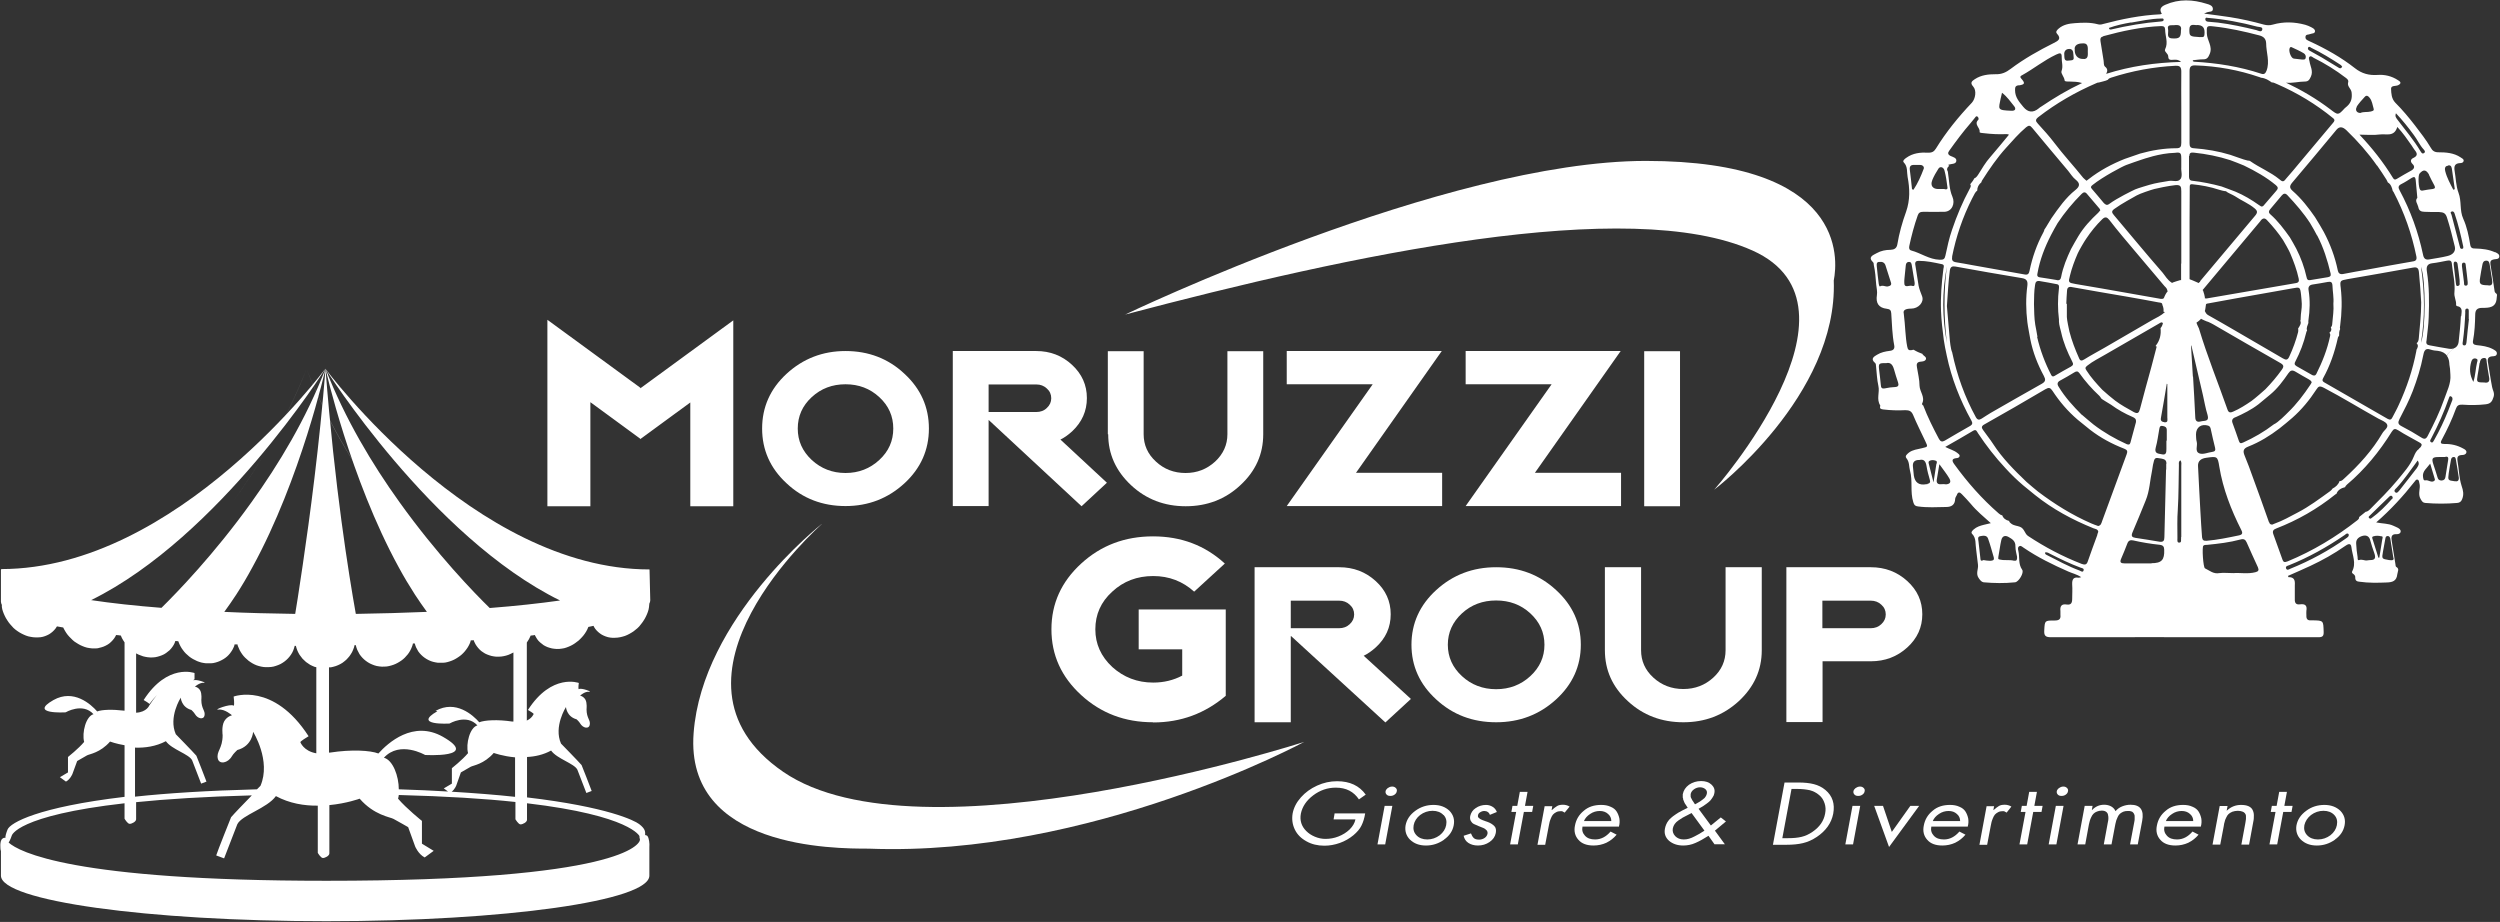
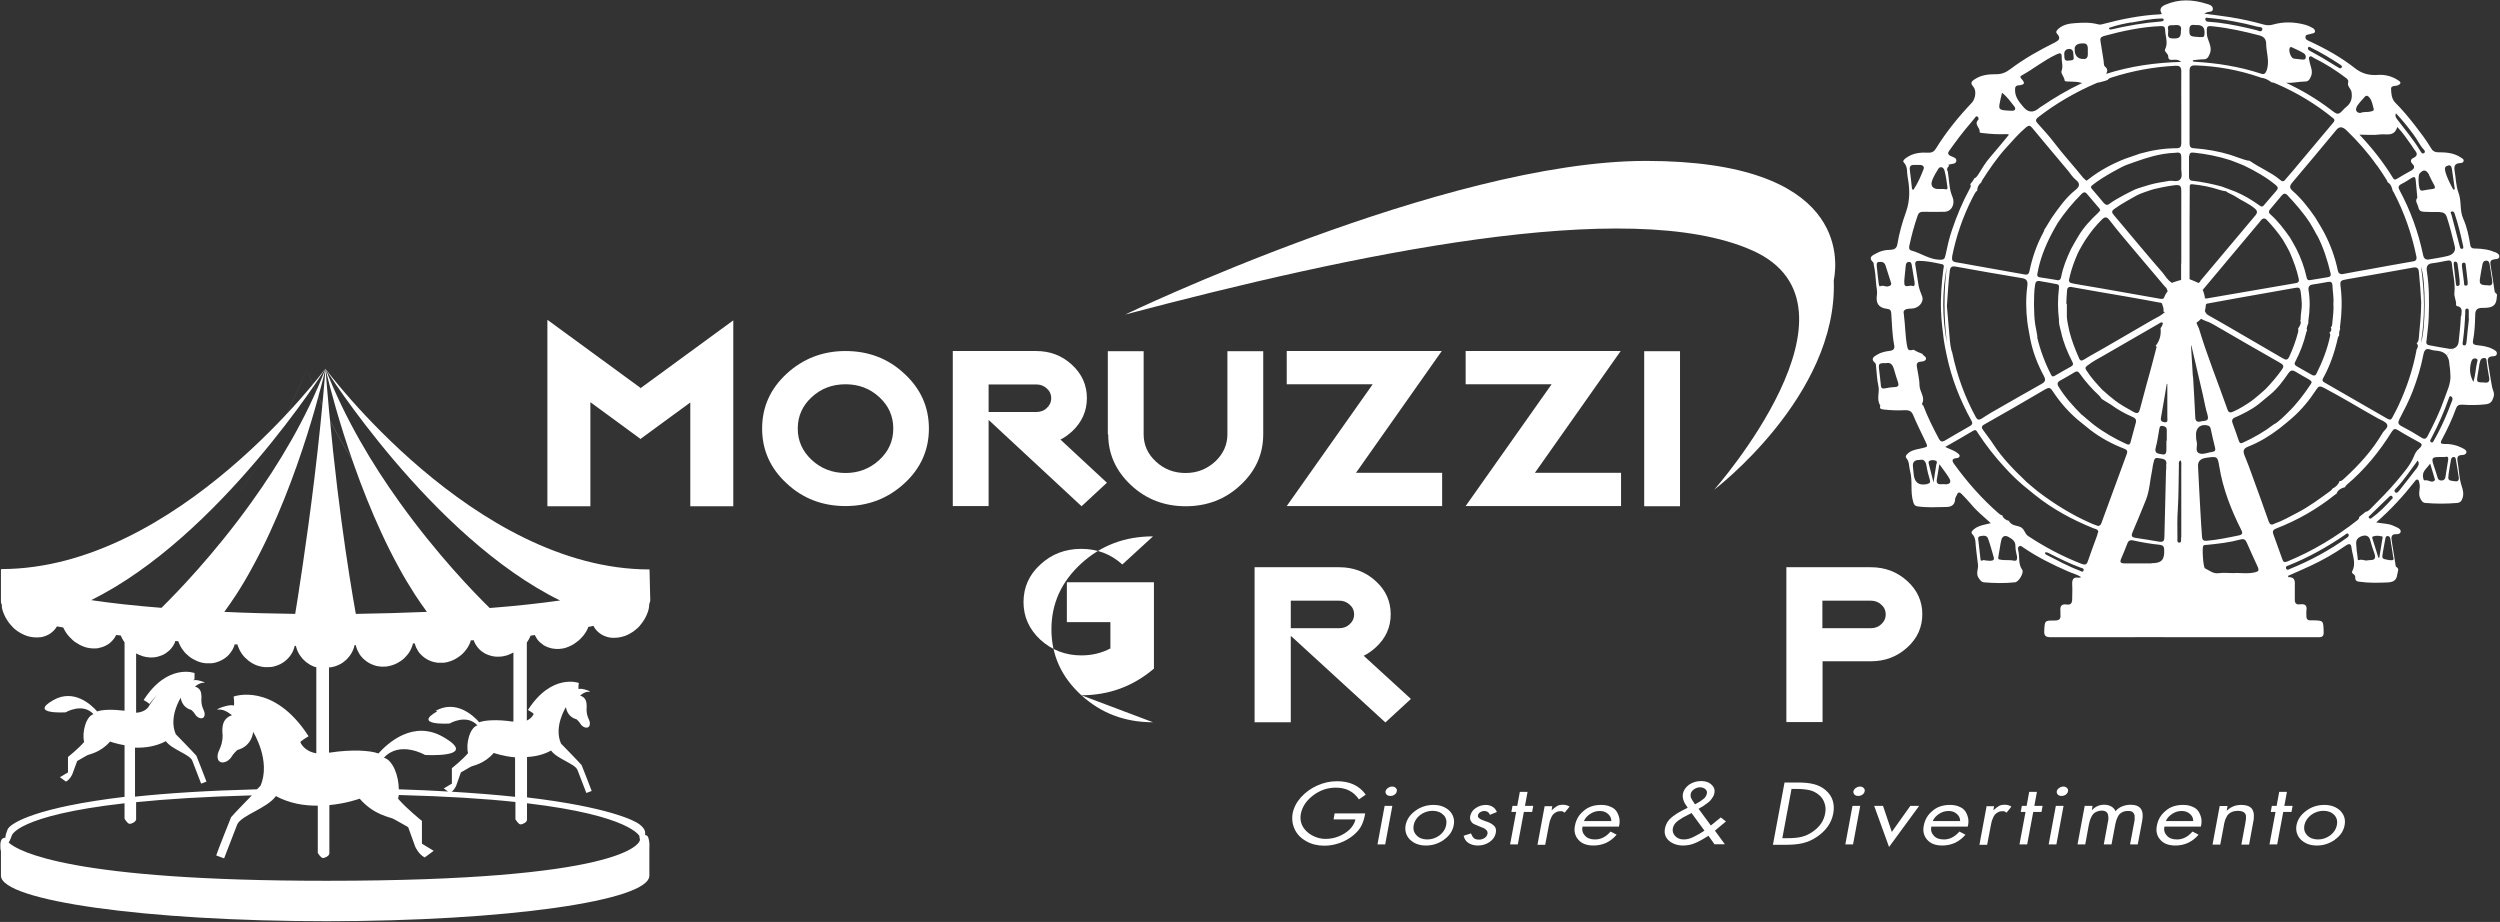
<svg xmlns="http://www.w3.org/2000/svg" id="Layer_2" data-name="Layer 2" viewBox="0 0 136.1 50.19">
  <rect x="0" y="0" width="136.1" height="50.19" fill="#333333" stroke="none" />
  <defs>
    <style>
      .cls-1, .cls-2 {
        fill: #fff;
      }

      .cls-2 {
        fill-rule: evenodd;
      }
    </style>
  </defs>
  <g id="Loghi">
    <g>
      <path class="cls-2" d="M135.84,13.74c-.34-.16-.7-.2-1.07-.21-.15,0-.26-.01-.29-.2-.08-.49-.18-.98-.38-1.42-.21-.46-.08-.95-.26-1.42-.14-.37-.14-.79-.21-1.19-.04-.24,0-.4,.28-.42,.08,0,.19-.01,.21-.12,.02-.1-.09-.14-.16-.19-.37-.25-.8-.28-1.22-.28-.2,0-.32-.08-.41-.25-.25-.42-.55-.81-.85-1.2-.34-.44-.69-.86-1.08-1.25-.21-.22-.22-.5-.23-.76,0-.19,.25-.13,.38-.19,.23-.11,.11-.21-.01-.28-.34-.22-.72-.31-1.11-.28-.46,.03-.85-.07-1.23-.37-.75-.59-1.59-1.06-2.46-1.46-.1-.05-.24-.09-.23-.23,0-.17,.17-.12,.27-.17,.09-.04,.24-.01,.25-.15,0-.12-.12-.17-.21-.22-.1-.05-.21-.1-.32-.13-.59-.16-1.18-.18-1.77-.01-.17,.05-.32,.04-.48,0-.61-.17-1.23-.31-1.87-.41-.44-.07-.89-.12-1.39-.19,.1-.04,.13-.06,.16-.07,.12-.05,.32,0,.32-.18,0-.18-.18-.24-.33-.28-.76-.24-1.51-.28-2.26,.05-.23,.1-.35,.24-.19,.49-.04,.02-.07,.03-.1,.03-1.06,.05-2.09,.26-3.11,.53-.09,.03-.18,.04-.28,.01-.41-.11-.83-.09-1.24-.06-.32,.02-.64,.08-.89,.3-.08,.07-.18,.17-.09,.27,.27,.29,.05,.4-.17,.51-.82,.41-1.62,.86-2.35,1.41-.25,.19-.49,.3-.81,.29-.4,0-.79,.04-1.14,.27-.15,.1-.28,.19-.09,.4,.2,.22,.12,.67-.07,.88-.73,.77-1.4,1.59-1.96,2.5-.1,.16-.21,.23-.42,.22-.42-.02-.83,.02-1.19,.28-.09,.06-.22,.17-.14,.25,.23,.23,.16,.53,.21,.79,.12,.63,.14,1.26-.08,1.89-.21,.58-.38,1.18-.48,1.79-.04,.22-.18,.28-.37,.29-.26,0-.52,.05-.75,.18-.19,.11-.51,.2-.19,.51,.03,.03,.02,.09,.03,.14,.08,.35,.1,.71,.13,1.06,.02,.19,.07,.39,.04,.57-.07,.44,.09,.7,.54,.75,.17,.02,.23,.08,.24,.25,.04,.58,.05,1.16,.16,1.73,.04,.19-.04,.29-.24,.31-.24,.03-.48,.08-.69,.21-.17,.1-.38,.22-.11,.45,.04,.03,.05,.1,.05,.16,.04,.36,.05,.74,.13,1.09,.08,.35-.12,.72,.1,1.06,0,0,0,.02,0,.03-.04,.15,.03,.17,.16,.19,.41,.05,.81,.06,1.21,.04,.21,0,.33,.05,.42,.26,.2,.48,.44,.95,.66,1.42,.15,.32,.16,.31-.18,.39-.24,.06-.5,.08-.71,.24-.09,.08-.24,.18-.13,.31,.17,.21,.13,.45,.19,.67,.16,.56,0,1.15,.18,1.72,.05,.17,.11,.21,.26,.23,.51,.07,1.02,.04,1.53,.03,.29,0,.48-.12,.49-.44,0-.07,.06-.14,.09-.21,.06-.18,.16-.17,.27-.05,.17,.18,.34,.35,.49,.53,.31,.38,.69,.69,1.09,1.05-.16,.04-.27,.06-.38,.09-.2,.05-.39,.11-.55,.25-.07,.06-.17,.16-.09,.24,.24,.24,.17,.56,.22,.84,.04,.28,.06,.56,.1,.83,.04,.25-.15,.5,.06,.77,.08,.11,.14,.18,.25,.2,.57,.05,1.14,.06,1.71,0,.2-.02,.5-.52,.39-.68-.23-.32-.13-.69-.21-1.03-.02-.08-.05-.21,.06-.26,.09-.04,.16,.05,.23,.09,.76,.52,1.58,.92,2.42,1.29,.22,.1,.47,.15,.71,.31-.07,.02-.11,.03-.14,.03-.3-.05-.36,.11-.35,.37,.02,.26,0,.52,0,.78,0,.22-.06,.34-.29,.31-.3-.05-.38,.1-.35,.36,0,.07,0,.14,0,.2,.03,.25-.09,.31-.32,.31-.54,0-.53,0-.56,.53-.02,.29,.06,.38,.36,.38,3.58-.01,7.16,0,10.73,0,1.28,0,2.55,0,3.83,0,.23,0,.3-.06,.29-.3-.02-.61,0-.61-.62-.62-.02,0-.04,0-.06,0-.19,.02-.27-.07-.26-.26,0-.09-.01-.18,0-.26,.05-.28-.06-.39-.35-.35-.22,.03-.29-.08-.28-.29,.01-.25-.01-.5,0-.75,.02-.27-.03-.45-.35-.44,0,0-.01-.03-.02-.07,.4-.18,.81-.35,1.21-.54,.66-.31,1.29-.66,1.89-1.08,.13-.09,.32-.21,.35,.05,.05,.44,.28,.88,.04,1.33-.03,.06,.02,.11,.07,.14,.07,.05,.11,.12,.1,.2,0,.17,.1,.21,.24,.22,.49,.07,.98,.06,1.47,.04,.31-.01,.54-.07,.58-.45,.02-.16,.13-.29-.06-.4-.03-.02-.04-.09-.04-.13-.07-.42-.13-.84-.2-1.26-.04-.22-.04-.41,.27-.39,.08,0,.19-.02,.21-.13,.02-.11-.07-.17-.16-.22-.07-.04-.16-.07-.24-.11-.28-.13-.59-.11-.93-.18,.79-.69,1.47-1.43,2.09-2.22,.04-.05,.08-.13,.16-.11,.09,.03,.08,.12,.1,.19,.09,.28-.11,.57,.07,.87,.07,.12,.12,.2,.25,.21,.58,.05,1.16,.05,1.74,0,.13-.01,.22-.07,.27-.21,.1-.25,.06-.46-.03-.72-.14-.43-.14-.89-.22-1.34-.04-.23,.01-.33,.25-.34,.09,0,.21-.03,.23-.14,.02-.11-.09-.17-.17-.21-.32-.18-.67-.26-1.03-.25-.19,0-.24-.05-.14-.23,.29-.54,.56-1.11,.77-1.69,.06-.17,.15-.23,.35-.22,.42,.03,.85,.03,1.27-.02,.26-.03,.35-.14,.43-.4,.07-.23-.05-.36-.08-.54-.09-.45-.15-.91-.23-1.37-.03-.17,.03-.28,.22-.3,.11-.01,.26,0,.27-.16,0-.13-.13-.18-.23-.24-.27-.14-.57-.18-.87-.21-.16-.02-.23-.08-.2-.24,.09-.47,.11-.94,.12-1.41,0-.25,.09-.38,.38-.38,.37,0,.76,0,.79-.54,0-.11,.06-.19-.05-.26-.07-.05-.07-.13-.08-.21-.07-.45-.13-.9-.21-1.35-.03-.18,.03-.25,.19-.28,.11-.02,.27,0,.29-.14,.02-.16-.14-.21-.26-.27Zm-33.04,1.85c-.15,.04-.29-.09-.45,0-.04,.02-.06-.08-.07-.13-.04-.32-.08-.65-.11-.98-.01-.13,0-.24,.18-.22,.15-.02,.26,.06,.3,.2,.1,.3,.19,.61,.29,.91,.05,.14-.02,.19-.15,.22Zm.37,5.48c-.18,.01-.37,.03-.54,.07-.19,.04-.23-.03-.24-.2-.02-.27-.06-.53-.09-.8-.04-.35-.02-.38,.38-.37,.24-.06,.36,.09,.43,.34,.06,.24,.15,.48,.22,.71,.05,.15,.02,.24-.16,.25ZM118.37,1.37c.24-.03,.42,.02,.36,.29,0,.37-.07,.46-.49,.43-.33-.02-.17-.33-.21-.49-.07-.29,.19-.21,.34-.23Zm-2.35-.14c.53-.09,1.06-.21,1.6-.22,.06,0,.16-.03,.17,.06,0,.09-.08,.09-.15,.1-.92,.07-1.83,.23-2.73,.44-.02,0-.05-.01-.08-.02,0-.02-.01-.05-.02-.07,.39-.14,.8-.23,1.21-.3Zm-1.52,.74c1.03-.28,2.08-.51,3.15-.55,.15,0,.21,.04,.22,.19,0,.36,.18,.7,0,1.07-.07,.14,.17,.22,.17,.4,0,.24,.2,.17,.35,.17,.1,0,.21,0,.35,.12-1.42,.04-2.75,.23-4.08,.65,.09-.16,.08-.28-.06-.39-.09-.08-.06-.22-.08-.33-.06-.35-.11-.7-.17-1.06-.02-.14,0-.22,.15-.26Zm-.27,2.53c.19-.06,.38-.08,.53-.16,.02-.05,.07-.08,.16-.11,1.14-.37,2.32-.59,3.52-.65,.25-.01,.31,.09,.31,.32-.01,.65,0,1.29,0,1.94s0,1.29,0,1.94c0,.21-.05,.29-.27,.29-.67,0-1.33,.11-1.97,.29l-.84,.29c-.7,.28-1.36,.63-1.96,1.1-.04,.03-.08,.06-.12,.09-.06-.06-.13-.1-.18-.16-.51-.64-1.07-1.24-1.57-1.9-.28-.37-.59-.71-.9-1.05-.13-.14-.14-.22,.02-.35,.98-.76,2.04-1.37,3.18-1.86,.04-.02,.08-.03,.11-.03Zm-1.48,9.05c-.23,.49-.44,.99-.54,1.52-.02,.12-.08,.23-.27,.17-.27-.04-.57-.1-.88-.14-.15-.02-.17-.1-.14-.22,.13-.74,.4-1.43,.74-2.09,.03-.07,.32-.59,.36-.65,.38-.57,.82-1.1,1.3-1.58,.1-.1,.19-.13,.29-.01,.23,.27,.46,.54,.69,.81,.02,.02,.02,.05,.04,.09-.04,.04-.07,.09-.11,.13-.41,.38-.79,.79-1.08,1.27-.05,.09-.35,.59-.41,.72Zm5.02,3.41s.04,.02,.09,.03c-.22,.2-.45,.3-.67,.42-.87,.51-1.74,1.01-2.6,1.51-.38,.22-.76,.42-1.13,.65-.14,.09-.22,.08-.28-.08-.21-.47-.39-.94-.52-1.44-.02-.09-.14-.64-.14-.79,0-.24,0-.48,0-.72-.01,0-.02,0-.03,0,.01-.24,.02-.48,.04-.72,.01-.16,.09-.23,.27-.19,1,.18,1.99,.35,2.99,.52,.57,.1,1.14,.2,1.71,.31,.09,.02,.22,0,.22,.14,0,0,0,0,0,0,.05,.11,.08,.24,.06,.36Zm-.42,1.88s.04,.02,.06,.03c-.1,.37-.19,.74-.29,1.11-.21,.76-.42,1.52-.62,2.29-.06,.22-.13,.27-.34,.16-.34-.19-.69-.38-1.01-.62-.1-.07-.6-.49-.7-.59-.31-.33-.62-.67-.86-1.05-.08-.12-.08-.17,.05-.27,.3-.24,.64-.4,.96-.59,.97-.56,1.94-1.12,2.91-1.68,.08-.04,.16-.13,.24-.04-.03,.13-.07,.21-.13,.27,0,0,0,0,0,0,.04,.34-.03,.67-.26,.96Zm-4.01,3.75c-.47-.47-.92-.96-1.27-1.54-.09-.14-.07-.25,.08-.33,.26-.14,.52-.29,.78-.45,.11-.07,.19-.07,.27,.04,.32,.45,.68,.86,1.09,1.24,.04,.04,.07,.09,.1,.14-.01,.02,.47,.3,.53,.34,.37,.27,.76,.49,1.18,.67,.11,.05,.21,.1,.18,.29-.09,.35-.2,.73-.3,1.11-.03,.11-.1,.12-.2,.08-.64-.29-1.25-.64-1.81-1.07-.08-.06-.54-.45-.63-.53Zm-7.2-4.18c-.05-.62-.11-1.23-.15-1.75,.05-.71,.08-1.33,.16-1.94,.03-.19,.12-.24,.3-.21,1.21,.22,2.41,.43,3.62,.63,.26,.04,.33,.16,.3,.41-.09,.66-.08,1.33,0,1.99,.02,.2,.15,.85,.16,.93,.14,.71,.4,1.37,.74,2,.1,.19,.1,.3-.11,.42-.93,.52-1.86,1.06-2.79,1.59-.17,.1-.33,.21-.49,.31-.13,.08-.22,.08-.31-.07-.61-1.11-1.03-2.29-1.29-3.52,0,0,0,0,0-.01-.09-.18-.13-.65-.14-.78Zm.13-4.43c.22-1.11,.58-2.16,1.09-3.17,.12-.24,.19-.38,.28-.43,0-.2,.08-.33,.23-.46,0-.04,.02-.08,.05-.12,.39-.61,.8-1.21,1.29-1.75,.35-.39,.69-.78,1.09-1.12,.15-.12,.22-.11,.34,.04,.64,.78,1.3,1.55,1.95,2.33,.14,.17,.24,.35,.42,.49,.23,.19,.23,.35-.02,.55-.53,.42-.92,.98-1.31,1.54-.06,.08-.28,.48-.39,.63,0,.05-.03,.1-.06,.16-.35,.65-.59,1.34-.74,2.06-.03,.12-.05,.26-.28,.21-.92-.16-1.89-.34-2.86-.51-.29-.05-.57-.11-.85-.15-.2-.03-.26-.11-.22-.31Zm4.65,4.36c-.01-.09-.1-.55-.12-.66-.06-.37-.06-.75-.07-1.13,.01-.35,0-.69,.06-1.04,.02-.16,.08-.23,.24-.21,.31,.05,.63,.11,.94,.17,.13,.02,.13,.11,.12,.22-.07,.57-.07,1.14,0,1.7,0,.04,0,.08,0,.12,0,.16,.1,.49,.12,.58,.12,.56,.34,1.08,.6,1.59,.07,.13,.07,.2-.07,.28-.3,.16-.59,.33-.88,.5-.08,.05-.14,.05-.19-.04-.34-.66-.6-1.35-.77-2.08Zm2.02-15.69c.02-.27,.31-.29,.49-.29,.27,0,.23,.28,.23,.44,0,.16,.05,.45-.27,.41-.28,0-.47-.21-.44-.55Zm-.28,.01c.26,.02,.2,.29,.23,.46,.04,.2-.18,.16-.29,.18-.24,.04-.21-.17-.22-.31-.03-.22,.12-.34,.28-.32Zm-2.76,1.99c.34-.05,.36-.12,.14-.37-.1-.11-.03-.15,.05-.19,.63-.35,1.19-.81,1.85-1.12,.2-.09,.31-.13,.3,.16-.01,.24,.09,.47-.01,.74-.05,.13,.15,.31,.17,.51,0,.07,.19,.06,.29,.06,.2,.01,.41,0,.66,.08-.81,.38-1.52,.81-2.22,1.28-.05,.03-.1,.06-.14,.1q-.46,.38-.84-.08c-.22-.27-.45-.52-.45-.91,0-.16,.01-.24,.2-.27Zm-.98,.7c.02-.09,.04-.17,.07-.3,.29,.22,.46,.49,.66,.73,.1,.12,.09,.26-.14,.25-.81-.03-.71-.07-.59-.69Zm-3.73,4.46c.09-.22,.21-.43,.34-.63,.09-.14,.28-.09,.33,.11,.08,.3,.12,.6,.16,.91,.02,.13-.09,.12-.18,.09-.11,0-.23,0-.35,0-.28-.01-.41-.2-.3-.47Zm-.97-.83c.11,0,.21,0,.32,0,.14,0,.22,.11,.19,.2-.15,.4-.32,.79-.56,1.15-.03-.01-.05-.02-.08-.03-.04-.35-.07-.71-.12-1.06-.02-.19,.05-.27,.24-.26Zm-.28,4.42c.12-.57,.27-1.13,.46-1.67,.05-.15,.14-.2,.3-.2,.39,0,.78,.01,1.16,0,.41-.02,.59-.45,.43-.82-.18-.41-.17-.88-.25-1.37-.07-.11-.05-.21,.08-.32-.02-.01-.05-.03-.07-.04,.19-.08,.41-.03,.45-.2,.04-.19-.18-.23-.31-.29-.16-.08-.16-.17-.07-.29,.37-.52,.75-1.03,1.16-1.5,.08-.09,.14-.18,.22-.27,.04-.04,.07-.14,.16-.08,.05,.04,.08,.14,.03,.18-.24,.25,.12,.42,.08,.65-.01,.06,.15,.06,.23,.07,.41,.05,.83,.07,1.24,.05,.03,0,.07,.01,.13,.03-.35,.42-.67,.82-1.01,1.21-.27,.3-.46,.64-.67,.97-.07,.11-.13,.17-.21,.2-.05,.11-.14,.22-.22,.32,.06,.08,.02,.16-.03,.25-.39,.72-.7,1.46-.96,2.23-.16,.46-.26,.93-.36,1.4-.04,.19-.1,.24-.32,.23-.57-.02-1.01-.36-1.53-.5-.12-.03-.14-.12-.12-.23Zm2.05,5.27c-.26-1.39-.27-2.78,0-4.17-.18,1.39-.17,2.78,0,4.17Zm-2.31-3.52c.02-.23,.05-.46,.07-.69,.01-.1,.04-.19,.16-.2,.14-.01,.15,.09,.17,.19,.05,.3,.1,.61,.15,.91,.01,.1,.03,.26-.14,.2-.14-.05-.44,.17-.42-.2,0-.07,0-.13,.01-.2,0,0,0,0,0,0Zm.98,6.9s-.03-.06-.02-.08c.18-.35-.13-.64-.14-.97,0-.34-.09-.67-.14-1-.03-.16-.02-.29,.19-.31,.11-.01,.26-.02,.3-.14,.03-.13-.13-.17-.2-.28,0,0,.01,0,.02,0-.16-.06-.33-.13-.49-.23-.03,0-.07,.01-.1,.02-.17,.03-.22-.03-.25-.19-.11-.55-.1-1.11-.19-1.81-.05-.18,.11-.26,.41-.26,.38,0,.71-.34,.59-.67-.07-.19-.15-.37-.19-.57-.06-.38-.12-.76-.18-1.14-.03-.16,.04-.22,.18-.22,.43,0,.84,.09,1.26,.18,.16,.03,.11,.15,.09,.25-.1,.77-.16,1.54-.13,2.31,.02,.52,.08,1.04,.15,1.56,.02,.15,.11,.65,.16,.85,.26,1.25,.72,2.42,1.34,3.54,.07,.13,.08,.21-.07,.3-.46,.26-.92,.53-1.38,.8-.14,.08-.23,.05-.31-.09-.32-.6-.62-1.2-.86-1.83Zm.27,4.31s-.04,0-.06,0q-.59,.11-.68-.47c-.02-.16-.03-.32-.05-.49q-.04-.37,.36-.36c.24-.06,.34,.08,.38,.33,.04,.25,.11,.51,.18,.75,.04,.13,0,.2-.13,.22Zm.49-1.12c-.05,.32-.1,.64-.16,1.02-.09-.37-.17-.68-.25-.99-.02-.07-.04-.14,.03-.18,.11-.06,.23-.05,.34-.01,.09,.02,.06,.11,.05,.17Zm.49,1.12c-.08,0-.15-.01-.23,0-.19,.02-.27-.07-.24-.25,.04-.25,.08-.51,.14-.84,.22,.31,.4,.53,.54,.77,.12,.21,.04,.32-.21,.33Zm2.43,4.17c-.12,0-.24-.02-.36-.04-.17,.09-.16-.02-.17-.12-.03-.3-.07-.59-.1-.89-.01-.11-.07-.26,.09-.29,.15-.03,.36-.07,.43,.13,.12,.33,.21,.68,.31,1.02,.05,.19-.1,.18-.2,.19Zm1.32,0c-.25-.07-.5-.01-.74-.06-.09-.02-.16,0-.13-.15,.06-.3,.09-.61,.16-.91,.05-.23,.21-.29,.41-.17,.19,.11,.37,.22,.36,.5,0,.21,.06,.42,.09,.57,.01,.15-.02,.24-.14,.21Zm3.77,.53c-.04,.12-.15,.03-.22,0-.62-.23-1.2-.55-1.79-.85-.04-.02-.09-.04-.09-.13,.13-.04,.21,.04,.3,.08,.53,.27,1.07,.53,1.63,.74,.08,.03,.21,.04,.17,.15Zm.75-1.94c-.17,.48-.36,.96-.52,1.44-.06,.19-.16,.2-.33,.14-1.03-.4-2-.91-2.92-1.52-.19-.12-.19-.4-.44-.5-.15-.06-.32-.06-.46-.16-.07-.05-.13-.1-.13-.16-.18-.04-.32-.14-.38-.31-.06,0-.12-.04-.19-.1-.92-.8-1.71-1.7-2.42-2.68-.13-.18-.15-.3,.12-.33,.07,0,.15-.03,.17-.1,.02-.09-.06-.13-.12-.18-.19-.15-.41-.2-.66-.33,.51-.29,1.02-.58,1.52-.88,.17-.1,.2,.04,.26,.13,.45,.68,.94,1.31,1.5,1.91,.3,.33,.62,.64,.96,.93,.07,.06,.6,.49,.65,.53,.96,.77,2.04,1.35,3.18,1.81,.1,.04,.24,.04,.26,.19-.02,.05-.03,.09-.05,.14Zm.03-.49c-.11-.04-.24-.08-.37-.14-1.03-.45-1.98-1.04-2.88-1.72-.07-.05-.54-.45-.63-.53-.67-.64-1.32-1.29-1.83-2.08-.16-.25-.36-.49-.54-.75-.09-.12-.1-.21,.06-.3,1.12-.63,2.23-1.27,3.33-1.92,.19-.11,.27-.09,.39,.09,.38,.58,.83,1.11,1.37,1.57,.05,.04,.6,.49,.68,.55,.57,.44,1.19,.77,1.86,1.03,.15,.06,.19,.13,.13,.29-.45,1.21-.89,2.43-1.34,3.65-.04,.11-.06,.25-.24,.27Zm2.92,2.04h-.67c-.27,0-.54,0-.81,0-.18,0-.26-.05-.18-.24,.12-.28,.24-.57,.35-.86,.06-.15,.17-.18,.31-.15,.48,.11,.97,.19,1.46,.24,.16,.02,.23,.1,.23,.27,.02,.55-.14,.73-.69,.73Zm.8-5.43c0,.11,0,.21,0,.32,0,0,0,0-.01,0-.03,1.23-.06,2.45-.09,3.68,0,.2-.06,.28-.27,.25-.44-.08-.87-.14-1.31-.21-.18-.03-.24-.09-.16-.29,.25-.57,.48-1.16,.72-1.74,.22-.53,.23-1.09,.35-1.64,.02-.1,.03-.21,.05-.31,.09-.41,.09-.4,.48-.33,.17,.03,.26,.1,.25,.29Zm.01-1.25h0c0,.15,0,.31,0,.46,0,.19-.02,.34-.26,.28-.2-.04-.41-.04-.32-.37,.09-.32,.13-.66,.19-.99,.02-.11,.03-.21,.19-.18,.13,.02,.22,.07,.22,.22,0,.19,0,.39,0,.58Zm-.12-1.01c-.18-.02-.21-.12-.17-.28,.11-.6,.21-1.21,.31-1.81,0,0,.02,.01,.03,.02,0,.61,0,1.21,0,1.82,0,.11,.06,.28-.16,.26Zm-.01-6.78c-.02,.08-.1,.07-.18,.07-.56-.1-1.13-.2-1.7-.3-.98-.17-1.96-.35-2.94-.51-.39-.07-.4-.08-.3-.46,.1-.41,.25-.81,.42-1.2,.07-.16,.36-.66,.46-.8,.26-.39,.55-.75,.88-1.07,.16-.15,.26-.11,.38,.04,.46,.6,.95,1.17,1.43,1.74,.53,.62,1.05,1.25,1.58,1.87,.07,.07,.16,.14,.16,.31-.04-.02-.17,.25-.19,.32Zm.93,13.03s0,.04,0,.06c-.02,.09,.05,.25-.11,.25-.12,0-.09-.15-.09-.24,0-.52-.02-1.04,.02-1.56,.05-.81,.04-1.62,.06-2.43,0-.08-.03-.18,.08-.25,.08,.1,.05,.2,.05,.3,0,1.29,0,2.59,0,3.88Zm0-14.88v.9s-.03,0-.05,0c0,0-.44,.13-.44,.15,0,0-.01,0-.02-.01,0,0-.02,.01-.02,.02,0,0,.02-.01,.02-.02-.24-.15-.35-.37-.5-.55-.9-1.03-1.77-2.09-2.65-3.13-.12-.14-.14-.22,.03-.34,.38-.28,1.04-.63,1.21-.73,.17-.1,.8-.31,.96-.35,.16-.04,.75-.17,1.14-.21,.3-.03,.33,.08,.33,.33,0,1.31,0,2.63,0,3.94Zm-.04-4.6c-.13,.19-.42,.06-.63,.1-.35,.06-.71,.11-1.05,.21,0,0-.65,.19-.78,.25-.13,.06-.98,.47-1.41,.79-.13,.1-.21,.04-.3-.05-.22-.26-.43-.52-.65-.77-.08-.09-.05-.14,.04-.21,.56-.45,1.64-1.02,1.84-1.09,.2-.07,.66-.24,.8-.28,.13-.04,1-.36,1.84-.38,.31-.04,.35,0,.35,.32,0,.14,0,.29,0,.47-.02,.19,.08,.46-.04,.64Zm15.41,4.55c.13-.02,.12,.1,.13,.18,.04,.29,.07,.58,.1,.86,0,.08,.03,.2-.09,.21-.13,.01-.1-.11-.11-.19-.04-.29-.07-.57-.11-.86,0-.07-.02-.18,.07-.2Zm-.83-5.3c.18-.02,.19,.12,.21,.25,.05,.35,.1,.7,.15,1.05-.03,0-.05,.02-.08,.03-.17-.33-.35-.65-.44-1.01-.03-.12-.04-.29,.16-.3Zm-.47,2.55c.22,0,.33,.07,.4,.28,.17,.52,.3,1.06,.43,1.59,.06,.25-.09,.45-.41,.52-.32,.08-.64,.12-.97,.18-.21,.04-.31-.04-.35-.26-.26-1.23-.68-2.39-1.27-3.49-.09-.16-.09-.26,.09-.35,.2-.1,.38-.22,.57-.34,.14-.08,.19-.04,.21,.11,.03,.32,.06,.63,.09,.98-.15,.16,.01,.32,.05,.49,.04,.23,.16,.26,.33,.27,.28,.01,.56,.02,.84,.01Zm1.1,3.89c0,.08-.05,.13-.13,.13-.07,0-.07-.08-.08-.14-.04-.34-.08-.69-.12-1.03,0-.07-.01-.15,.08-.16,.09,0,.12,.07,.13,.13,.04,.29,.08,.57,.11,.86,0,0,0,0,0,0,0,.07,.01,.13,0,.2Zm-2.36,3.58s0,.04,0,.07c-.2,1.05-.53,2.02-.96,2.95-.1,.23-.23,.45-.34,.67-.06,.13-.13,.17-.27,.09-1.14-.66-2.29-1.32-3.44-1.98-.11-.06-.13-.12-.07-.23,.38-.68,.63-1.42,.8-2.18,.01-.06,.04-.1,.07-.13,0-.15,0-.24,.06-.37-.02-.05-.02-.11,0-.19,.09-.68,.11-1.37,.03-2.05-.05-.39-.03-.4,.35-.47,1.19-.21,2.38-.41,3.57-.63,.26-.05,.32,.04,.34,.28,.05,.57,.1,1.13,.12,1.61,0,.72-.08,1.33-.13,1.95-.01,.14-.05,.23-.12,.27,.12,.14,.06,.22,0,.36Zm-12.36-10.53c0-.2,.12-.19,.25-.18,.67,.07,1.33,.2,1.98,.41,.05,.02,.67,.25,.74,.29,.62,.3,1.21,.63,1.74,1.07,.13,.11,.13,.19,.02,.31-.23,.26-.45,.52-.68,.79-.03,.04-.07,.07-.14,.06-.03-.02-.07-.04-.11-.07-.41-.29-.84-.55-1.3-.74-.06-.02-.68-.26-.75-.28-.52-.14-1.05-.25-1.59-.31-.14-.01-.18-.1-.18-.22,0-.38,0-.75,0-1.13Zm6.96,4.33c.34,.65,.56,1.35,.73,2.07,.03,.13-.03,.18-.15,.2-.32,.05-.65,.11-.97,.16-.13,.02-.17-.05-.19-.16-.12-.54-.31-1.06-.56-1.55-.03-.07-.33-.59-.35-.62-.32-.45-.65-.89-1.07-1.26-.11-.1-.07-.19,0-.27,.21-.25,.42-.5,.63-.75,.1-.12,.2-.13,.31-.01,.45,.48,.88,.97,1.24,1.53,.06,.09,.34,.59,.37,.66Zm-1.04,5.05s.02,.12,0,.21c-.12,.46-.28,.9-.48,1.33-.09,.2-.18,.2-.35,.1-.89-.52-1.79-1.04-2.68-1.56-.46-.27-.92-.53-1.38-.79-.08-.05-.11-.07-.19-.23,.02,0,.05-.28,.06-.33,0-.09,.11-.07,.17-.09,.49-.09,.99-.18,1.48-.27,1.02-.18,2.04-.36,3.05-.54,.42-.08,.43-.08,.48,.35,.02,.16,.03,.33,.04,.49,.01,.26-.06,.52-.06,.78,0,.06,0,.11-.02,.15,.07,.13-.03,.27-.11,.4Zm-2.04-5.86c.14-.17,.25-.14,.37,0,.31,.33,.6,.68,.85,1.06,.05,.07,.36,.63,.39,.72,.19,.45,.36,.9,.46,1.37,.03,.14,.01,.22-.14,.25-1.63,.28-3.25,.56-4.88,.84-.03,0,0,0-.09-.01,.03-.02-.08-.41-.09-.41,0-.01-.02-.03-.03-.04,1.05-1.26,2.11-2.51,3.16-3.77Zm-3.24,5.35s.33,.16,.38,.16c.09,.04,.2,.09,.3,.15,1.21,.7,2.41,1.4,3.63,2.09,.19,.11,.21,.19,.08,.37-.27,.38-.57,.73-.89,1.06-.06,.06-.59,.52-.76,.64-.32,.22-.65,.43-1,.58-.13,.06-.24,.07-.3-.1-.52-1.48-1.11-2.93-1.56-4.43,0-.02-.17-.32-.12-.33,.04-.01,.23-.17,.24-.21Zm1.86,5.36c.44-.2,.87-.41,1.26-.71,.07-.05,.56-.47,.64-.53,.4-.33,.7-.74,.99-1.16,.11-.16,.21-.19,.38-.09,.24,.15,.49,.28,.73,.42,.07,.04,.13,.08,.16,.16-.02,.04-.04,.09-.07,.13-.36,.54-.75,1.06-1.23,1.52-.1,.1-.54,.55-.76,.64-.52,.4-1.09,.73-1.69,1-.02,0-.04,.01-.06,.02-.11,.03-.13-.06-.16-.13-.11-.32-.22-.64-.34-.96-.06-.16,0-.25,.15-.32Zm3.32-2.8c-.12-.07-.1-.15-.05-.24,.26-.5,.46-1.02,.59-1.57,.01-.05,.03-.09,.05-.12-.06-.14,.03-.27,.07-.41,0-.03-.01-.08,0-.13,.08-.55,.1-1.1,.01-1.65-.03-.17,.03-.28,.21-.31,.28-.04,.55-.09,.83-.14,.17-.03,.25,0,.26,.2,.01,.33,.08,.65,.05,.98,.03,.36-.03,.71-.06,1.07,0,.1-.03,.18-.08,.22,.06,.12,.02,.22-.08,.3,.05,.04,.06,.1,.04,.18-.15,.72-.42,1.4-.75,2.06-.05,.1-.13,.1-.22,.06-.29-.17-.59-.34-.88-.5Zm6.79-5.4c.27,.73,.26,3.4,0,4.14,.22-1.36,.21-2.72,0-4.14Zm.43-5.01c.1,.2,.19,.4,.3,.59,.06,.12,.03,.17-.1,.19-.18,.02-.36,.05-.46,.07-.13,.03-.17,.02-.21-.02-.1-.1-.13-.79-.04-.89,.21-.24,.36-.22,.52,.06Zm-1.8-3.35c.36,.38,.68,.78,.98,1.19,.19,.25,.32,.55,.53,.78,.05,.05,.12,.14,.03,.2-.1,.07-.15-.02-.2-.1-.36-.61-.82-1.14-1.24-1.7-.07-.1-.17-.19-.09-.37Zm-.86,1.16c.32-.05,.77,.16,.94-.41,.31,.33,.54,.67,.78,1.01,.06,.08,.1,.17,.16,.24,.15,.18,.19,.32-.07,.44-.13,.06-.19,.18-.04,.33,.13,.12,.11,.25-.06,.35-.27,.15-.54,.3-.8,.46-.1,.06-.15,.04-.21-.06-.52-.85-1.13-1.62-1.82-2.35,.39,0,.76,.04,1.11-.01Zm-1.27-1.52c.13-.19,.28-.36,.44-.53,.1-.11,.19-.04,.26,.05,.14,.17,.16,.39,.22,.59,.04,.13-.07,.13-.15,.16-.2,.05-.4,0-.57,.08-.21,0-.3-.17-.19-.34Zm1.11,3.21c.18,.25,.34,.51,.51,.77,.03,.05,.05,.1,.07,.14,0,0,0,0,0,.01,.17,.09,.23,.28,.27,.46,.02,.02,.03,.04,.05,.07,.58,1.11,.99,2.28,1.24,3.51,.04,.22-.09,.25-.24,.27-.8,.14-1.6,.28-2.4,.43-.46,.08-.91,.16-1.37,.25-.16,.02-.24-.05-.27-.2-.15-.73-.41-1.43-.76-2.09-.03-.06-.36-.63-.48-.81-.36-.52-.74-1.01-1.22-1.43-.18-.16-.17-.27-.02-.45,.81-.96,1.62-1.92,2.42-2.89,.15-.17,.32-.16,.53,.04,.61,.59,1.17,1.22,1.66,1.92Zm-3.76-6.41c.04-.09,.12-.04,.17,0,.56,.27,1.08,.59,1.6,.93,.04,.02,.06,.07,.09,.1-.07,.13-.15,.09-.22,.04-.3-.18-.59-.36-.89-.54-.22-.13-.44-.24-.66-.37-.06-.03-.12-.08-.09-.16Zm-.99,0c.04-.06,.08-.04,.12-.02,.21,.1,.42,.19,.62,.31,.1,.05,.15,.16,.12,.27-.03,.11-.14,.08-.21,.08-.16-.02-.3-.03-.44-.05-.16-.03-.3-.45-.21-.59Zm.81,1.84c.21,0,.26-.11,.34-.28,.13-.3-.04-.55-.08-.82-.01-.08-.07-.18,0-.25,.08-.07,.16,.02,.23,.06,.62,.31,1.2,.67,1.75,1.09,.09,.07,.16,.13,.12,.26-.05,.21,.16,.32,.19,.52,.04,.31-.01,.55-.24,.76-.04,.04-.09,.07-.13,.11-.36,.39-.36,.39-.79,.06-.75-.57-1.55-1.04-2.41-1.45,.35,.04,.68-.06,1.01-.06Zm-2.1-2.08c0,.49,.21,.99,.02,1.49-.06,.15-.13,.22-.3,.16-1.18-.39-2.4-.58-3.64-.65-.02,0-.05-.02-.07-.03,0-.02,0-.04,0-.05,.19-.02,.38-.05,.57-.05,.21,0,.27-.11,.35-.3,.17-.41-.15-.73-.16-1.11-.01-.4-.02-.43,.39-.38,.83,.09,1.64,.27,2.44,.48,.25,.06,.39,.18,.4,.44Zm-3.31-1.34c.02-.09,.11-.05,.1-.05,.97,.08,1.85,.25,2.72,.48,.11,.03,.31,0,.28,.16-.04,.17-.22,.06-.32,.03-.69-.17-1.39-.32-2.1-.41-.18-.02-.36-.03-.55-.05-.08-.01-.15-.07-.13-.16Zm-.47,.34c.34,0,.46,.16,.42,.53-.02,.19-.16,.11-.25,.13-.56-.03-.57-.05-.57-.41,0-.33,.22-.25,.4-.24Zm-.39,4.45c0-.65,0-1.29,0-1.94,0-.24,.08-.32,.32-.31,1.19,.04,2.36,.25,3.49,.64,.03,0,.05,.02,.07,.03,.25,.02,.41,.13,.6,.26,.06-.01,.14,.02,.29,.09,1.1,.48,2.11,1.09,3.04,1.85,.13,.1,.07,.18,0,.26-.61,.72-1.22,1.45-1.82,2.17-.24,.29-.48,.58-.73,.86-.05,.06-.09,.13-.17,.15-.09,0-.14-.07-.2-.11-.49-.4-1.08-.63-1.59-.99-.04-.03-.09-.02-.14-.03-.18-.03-.83-.28-.94-.31-.65-.2-1.31-.31-1.99-.36-.2-.01-.23-.11-.23-.28,0-.66,0-1.31,0-1.97Zm.05,9.4s-.03,0-.05-.01c0-1.04,0-2.08,0-3.12,0-.64,.01-1.28,.01-1.92,0-.11,.04-.14,.13-.13,.5,.05,.99,.14,1.47,.3,.06,.02,.28,.08,.37,.08,.09,.09,.35,.18,.49,.27,.35,.24,.75,.39,1.08,.67,.15,.13,.16,.22,.03,.38-.72,.85-1.44,1.72-2.16,2.57-.28,.33-.56,.67-.84,1,0,.05-.03,.07-.06,.07,0,0-.02,.04-.02,.04-.01,0-.46-.21-.46-.19Zm.13,5.29c-.03-.56-.07-1.12-.1-1.68,0,0,.01,0,.02-.01,.21,.9,.42,1.8,.63,2.71,.08,.36,.14,.72,.25,1.07,.11,.38-.18,.3-.36,.35-.21,.06-.31-.02-.31-.24-.03-.73-.08-1.47-.12-2.2Zm.21,3.55c-.04-.13-.03-.27-.04-.4,0-.39,.29-.59,.66-.48,.09,.03,.12,.09,.14,.17,.08,.35,.15,.7,.24,1.04,.03,.13,0,.2-.15,.22-.24,.03-.5,.16-.71,.08-.26-.11-.08-.41-.14-.63Zm.2,3.79c-.05-.79-.08-1.58-.13-2.48q-.01-.38,.46-.44c.58-.08,.61-.09,.7,.49,.2,1.21,.64,2.34,1.19,3.43,.1,.19,.07,.27-.14,.31-.58,.12-1.15,.24-1.74,.29-.16,.01-.23-.03-.25-.19-.03-.47-.07-.94-.09-1.41Zm3,3.31c-.42,.11-.85,.02-1.2,.05-.3,0-.54-.03-.77,0-.32,.06-.53-.14-.78-.26-.1-.05-.17-1.16-.09-1.23,.06-.06,.14-.04,.22-.05,.6-.06,1.21-.13,1.8-.29,.18-.05,.27,0,.34,.16,.2,.45,.4,.9,.61,1.35,.07,.16,.03,.23-.13,.27Zm.73-2.73c-.29-.82-.58-1.64-.88-2.45-.14-.39-.28-.78-.44-1.16-.1-.24-.09-.39,.2-.5,.61-.24,1.18-.59,1.7-.99,.1-.07,.6-.49,.69-.57,.51-.45,.94-.97,1.31-1.54,.12-.18,.17-.22,.41-.1,1.01,.53,1.98,1.13,2.97,1.68,.17,.09,.4,.17,.47,.31,.09,.18-.16,.32-.25,.48-.55,.94-1.28,1.74-2.08,2.47-.06,.06-.12,.12-.21,.14-.01,0-.03,0-.04-.01-.06,.19-.21,.33-.39,.42-.03,.05-.07,.1-.13,.14-.57,.41-1.14,.84-1.76,1.16-.42,.22-.82,.45-1.27,.61-.05,.02-.09,.04-.12,.05-.12,0-.15-.07-.17-.14Zm4.24,.86c-.95,.68-1.98,1.24-3.07,1.68-.07,.03-.17,.11-.23,0-.06-.14,.08-.16,.16-.19,1.07-.43,2.07-.99,3.02-1.64,.06-.04,.11-.12,.2-.07,.02,.01,.02,.05,.03,.06,0,.09-.07,.13-.12,.17Zm1.27,1.21c-.06,0-.12,.02-.17,.02-.14,.02-.27-.08-.43-.02-.09,.03-.08-.09-.08-.15-.04-.25-.07-.5-.08-.75-.02-.25,.17-.37,.36-.42,.19-.05,.36,.02,.41,.26,.06,.23,.14,.46,.22,.69,.08,.23,.06,.38-.23,.37Zm.83-1.17c.01-.06,.03-.14,.12-.14,.1,0,.13,.07,.15,.15,.05,.31,.1,.63,.16,1.01,.06,.15-.03,.18-.23,.15-.4-.07-.4-.06-.33-.46,.04-.24,.09-.47,.13-.71Zm-.2-.13c.09,.03,.04,.12,.03,.18-.05,.33-.11,.66-.16,.99-.02,0-.03,0-.05,0-.1-.32-.2-.64-.3-.96-.02-.07-.08-.17,.02-.2,.15-.05,.31-.04,.45,0Zm.56-2.03c-.34,.38-.7,.75-1.12,1.05-.02,.01-.03,.02-.06,.03-.02-.01-.05-.02-.07-.04-.04-.05-.01-.09,.03-.12,.35-.34,.7-.69,1.06-1.03,.05-.05,.11-.1,.17-.03,.05,.05,.03,.11-.01,.16Zm1.37-1.7c-.32,.41-.64,.83-.96,1.23-.06,.07-.14,.19-.23,.11-.11-.09,.01-.18,.07-.24,.42-.45,.76-.97,1.15-1.49,.11,.17,.04,.28-.03,.38Zm.11-1.03c-.15,.1-.22,.25-.29,.42-.2,.5-.57,.89-.9,1.3-.46,.55-.97,1.06-1.48,1.57-.09,.09-.17,.14-.24,.14-.12,.11-.24,.18-.36,.29,.01,.05-.01,.1-.08,.16-1.17,.92-2.43,1.68-3.81,2.25-.04,.01-.07,.02-.1,.03-.12,.03-.15-.05-.18-.12-.17-.46-.33-.93-.5-1.39-.06-.17,0-.25,.16-.31,1.16-.45,2.23-1.06,3.2-1.84,.03-.02,.05-.04,.08-.05,.06-.2,.26-.31,.47-.36,.01-.05,.05-.09,.1-.14,.97-.82,1.77-1.8,2.44-2.88,.11-.17,.18-.18,.36-.07,.35,.23,.74,.42,1.1,.63,.06,.04,.14,.06,.17,.15-.02,.09-.07,.16-.15,.21Zm.83,1.74c-.16,.14-.32-.06-.49-.02-.12,.02-.11-.1-.13-.18-.05-.32,.22-.49,.39-.73,.08,.26,.15,.51,.23,.77,.02,.05,.05,.12,0,.16Zm.78-.41c.03-.24,.08-.47,.12-.71,.01-.08,.04-.16,.13-.17,.11-.02,.13,.08,.14,.15,.06,.33,.11,.66,.16,.99,0,.16-.07,.2-.22,.18-.38-.05-.38-.05-.33-.44Zm-.18-.9c.13-.01,.17,.04,.15,.17-.05,.31-.1,.63-.15,.94-.02,.12-.08,.18-.21,.19-.13,0-.19-.06-.22-.17-.07-.23-.14-.46-.22-.69-.12-.36-.07-.42,.31-.42,.04,0,.08,0,.12,0,.08,0,.15,0,.23,0Zm.38-3.09c-.06,.16-.15,.38-.23,.59-.22,.55-.47,1.08-.76,1.59-.04,.06-.07,.17-.16,.13-.12-.06-.03-.16,0-.22,.37-.71,.7-1.44,.96-2.19,.02-.05,.03-.13,.11-.09,.05,.02,.1,.06,.08,.19Zm.46-4.55c-.02,.46-.07,.92-.12,1.38-.02,.19-.12,.32-.28,.37-.12,.14-.31,.23-.36,.4,.07,.1,.12,.23,.13,.39,0,.11,.03,.21,.04,.32,.01,.11,.01,.21,.02,.32,.04,.48-.19,.9-.34,1.34-.24,.69-.56,1.34-.89,1.98-.09,.18-.18,.21-.35,.1-.35-.22-.71-.43-1.08-.62-.19-.1-.21-.19-.11-.39,.26-.5,.52-1,.72-1.52,.24-.63,.44-1.27,.57-1.94,.02-.1,.04-.19,.08-.25h0c.09-.17,.09-.26,.09-.44,0,.17,0,.26-.09,.44h0c.06-.1,.16-.13,.35-.06,.12,.04,.25,.05,.37,.06,.23,.03,.39,.12,.5,.27,.05-.17,.24-.27,.36-.4-.07,.02-.14,.03-.23,.02-.36-.05-.72-.13-1.08-.19-.14-.02-.21-.09-.17-.25,.04-.43,.11-.86,.12-1.29,.03-.83,.03-1.66-.1-2.49-.04-.25,.02-.41,.3-.44,.27-.03,.53-.09,.8-.14,.15-.03,.25,0,.26,.17,.05,.52,.19,1.04,.14,1.55-.03,.26,.11,.45,.09,.68,0,.02,.02,.07,.04,.07,.36,.06,.25,.34,.24,.55Zm-.04-3.74s-.03-.09-.04-.14c-.14-.55-.29-1.1-.43-1.65-.02-.06-.09-.13,0-.17,.09-.04,.15,.03,.17,.11,.2,.58,.34,1.18,.47,1.79,0,.05,.02,.1-.04,.12-.07,.02-.11,0-.14-.07Zm.35,5.12c-.01,.09-.02,.23-.15,.2-.1-.02-.06-.15-.05-.23,.07-.52,.11-1.03,.13-1.55,0-.08-.03-.23,.11-.22,.1,0,.08,.14,.08,.22,0,.12,0,.23,0,.35,0,0,0,0,.01,0-.05,.41-.09,.82-.13,1.23Zm.72,1.16c.02-.14,.06-.25,.21-.27,.19-.02,.15,.14,.17,.24,.04,.26,.07,.52,.12,.77,.06,.26-.02,.37-.27,.32-.4,0-.41-.02-.35-.38,.04-.23,.08-.46,.11-.68Zm-.23-.24c.16,.02,.1,.14,.08,.22-.08,.33-.08,.68-.2,1.05-.21-.39-.22-.74-.11-1.11,.04-.12,.1-.18,.23-.17Zm.64-3.99c-.4-.01-.45-.07-.39-.43,.04-.23,.07-.46,.12-.68,.02-.12,.06-.23,.22-.23,.15,0,.16,.13,.18,.22,.05,.27,.08,.55,.13,.83,.04,.23-.02,.34-.24,.29Z" />
      <path class="cls-1" d="M16.69,20.08c-1.04,2.7-2.54,5.19-4.03,7.27,1.48-2.06,2.97-4.54,4.03-7.27Z" />
      <path class="cls-1" d="M16.69,20.08c1.05,2.73,2.55,5.21,4.03,7.27-1.49-2.08-2.98-4.57-4.03-7.27Z" />
      <g>
        <path class="cls-1" d="M32.14,21.88v5.68h-2.34v-10.15l5.06,3.7v.03l5.06-3.7v10.12h-2.34v-5.65l-2.73,2v-.03l-2.73-2Z" />
        <path class="cls-1" d="M49.24,20.35c.89,.82,1.33,1.82,1.33,2.98s-.44,2.16-1.33,2.98c-.89,.82-1.96,1.24-3.21,1.24s-2.33-.41-3.21-1.24c-.89-.82-1.33-1.82-1.33-2.98s.44-2.16,1.33-2.98c.89-.82,1.96-1.24,3.21-1.24s2.33,.41,3.21,1.24Zm-3.21,.57c-.72,0-1.33,.23-1.84,.7-.51,.47-.76,1.04-.76,1.71s.25,1.23,.76,1.71c.51,.47,1.12,.71,1.84,.71s1.33-.24,1.84-.71c.51-.47,.76-1.04,.76-1.71s-.25-1.24-.76-1.71c-.51-.47-1.12-.7-1.84-.7Z" />
        <path class="cls-1" d="M53.82,22.86v4.69h-1.95v-8.44h4.54c.76,0,1.41,.25,1.95,.75,.54,.5,.81,1.1,.81,1.81s-.27,1.31-.8,1.81c-.2,.18-.41,.34-.64,.45l2.53,2.35-1.38,1.28-5.06-4.7Zm0-1.94v1.51h2.6c.22,0,.42-.07,.57-.22,.16-.15,.24-.32,.24-.53s-.08-.39-.24-.53c-.16-.15-.35-.22-.57-.22h-2.6Z" />
        <path class="cls-1" d="M60.31,23.64v-4.52h1.95v4.52c0,.58,.22,1.08,.67,1.49,.44,.41,.98,.62,1.61,.62s1.16-.21,1.61-.62c.44-.41,.67-.91,.67-1.49v-4.52h1.95v4.52c0,1.08-.41,2-1.24,2.77-.82,.77-1.82,1.15-2.98,1.15s-2.16-.38-2.98-1.15c-.82-.77-1.24-1.69-1.24-2.77Z" />
        <path class="cls-1" d="M73.81,25.74h4.7v1.81h-8.46l4.68-6.63h-4.68v-1.81h8.44l-4.67,6.63Z" />
        <path class="cls-1" d="M83.55,25.74h4.7v1.81h-8.46l4.68-6.63h-4.68v-1.81h8.44l-4.67,6.63Z" />
        <path class="cls-1" d="M91.46,19.12v8.44h-1.95v-8.44h1.95Z" />
      </g>
      <g>
-         <path class="cls-1" d="M62.77,39.32c-1.53,0-2.83-.49-3.91-1.48-1.08-.99-1.62-2.18-1.62-3.58s.54-2.59,1.62-3.58c1.08-.99,2.38-1.48,3.91-1.48s2.83,.49,3.91,1.48l-1.67,1.53c-.62-.56-1.36-.85-2.23-.85s-1.62,.28-2.23,.85c-.62,.56-.92,1.25-.92,2.05s.31,1.48,.92,2.05c.62,.56,1.36,.85,2.23,.85,.58,0,1.11-.13,1.58-.38v-1.43h-2.37v-2.17h4.74v4.7c-1.13,.96-2.44,1.45-3.95,1.45Z" />
+         <path class="cls-1" d="M62.77,39.32c-1.53,0-2.83-.49-3.91-1.48-1.08-.99-1.62-2.18-1.62-3.58s.54-2.59,1.62-3.58c1.08-.99,2.38-1.48,3.91-1.48l-1.67,1.53c-.62-.56-1.36-.85-2.23-.85s-1.62,.28-2.23,.85c-.62,.56-.92,1.25-.92,2.05s.31,1.48,.92,2.05c.62,.56,1.36,.85,2.23,.85,.58,0,1.11-.13,1.58-.38v-1.43h-2.37v-2.17h4.74v4.7c-1.13,.96-2.44,1.45-3.95,1.45Z" />
        <path class="cls-1" d="M70.27,34.63v4.69h-1.97v-8.44h4.61c.77,0,1.43,.25,1.98,.75,.55,.5,.82,1.1,.82,1.81s-.27,1.31-.82,1.81c-.2,.18-.42,.34-.65,.45l2.57,2.35-1.39,1.28-5.13-4.7Zm0-1.94v1.51h2.63c.23,0,.42-.07,.58-.22,.16-.15,.24-.32,.24-.53s-.08-.39-.24-.53c-.16-.15-.35-.22-.58-.22h-2.63Z" />
-         <path class="cls-1" d="M84.71,32.12c.9,.82,1.35,1.82,1.35,2.98s-.45,2.16-1.35,2.98c-.9,.82-1.98,1.24-3.26,1.24s-2.36-.41-3.26-1.24c-.9-.82-1.35-1.82-1.35-2.98s.45-2.16,1.35-2.98c.9-.82,1.98-1.24,3.26-1.24s2.36,.41,3.26,1.24Zm-3.26,.57c-.73,0-1.35,.23-1.86,.7-.51,.47-.77,1.04-.77,1.71s.26,1.24,.77,1.71c.51,.47,1.13,.71,1.86,.71s1.35-.24,1.86-.71c.51-.47,.77-1.04,.77-1.71s-.26-1.24-.77-1.71c-.51-.47-1.13-.7-1.86-.7Z" />
-         <path class="cls-1" d="M87.37,35.4v-4.52h1.97v4.52c0,.58,.22,1.08,.67,1.49,.45,.41,.99,.62,1.63,.62s1.18-.21,1.63-.62c.45-.41,.67-.91,.67-1.49v-4.52h1.97v4.52c0,1.08-.42,2-1.25,2.77-.84,.77-1.84,1.15-3.02,1.15s-2.19-.38-3.02-1.15c-.84-.77-1.25-1.69-1.25-2.77Z" />
        <path class="cls-1" d="M97.24,30.88h4.61c.77,0,1.43,.25,1.98,.75,.55,.5,.82,1.1,.82,1.81s-.27,1.31-.82,1.81c-.55,.5-1.21,.75-1.98,.75h-2.63v3.31h-1.97v-8.44Zm1.97,1.81v1.51h2.63c.23,0,.42-.07,.58-.22,.16-.15,.24-.32,.24-.53s-.08-.39-.24-.53c-.16-.15-.35-.22-.58-.22h-2.63Z" />
      </g>
      <g>
        <path class="cls-1" d="M72.66,44.28h1.66c-.04,.26-.11,.48-.2,.66-.09,.19-.24,.36-.44,.53-.22,.18-.46,.32-.74,.42-.28,.1-.56,.15-.84,.15-.37,0-.7-.08-.98-.24-.29-.16-.5-.37-.63-.64-.13-.27-.17-.56-.12-.87,.06-.32,.21-.61,.45-.88,.24-.27,.53-.48,.88-.64,.35-.16,.71-.24,1.09-.24,.69,0,1.21,.24,1.56,.73l-.37,.26c-.28-.42-.69-.64-1.26-.64-.45,0-.86,.14-1.23,.42-.37,.28-.59,.61-.67,.99-.07,.37,.03,.69,.29,.95,.13,.13,.28,.23,.47,.31,.19,.08,.38,.12,.58,.12,.24,0,.47-.04,.7-.13,.23-.09,.43-.21,.61-.38,.17-.17,.28-.35,.32-.55h-1.19l.06-.35Z" />
        <path class="cls-1" d="M75.8,43.87l-.39,2.1h-.42l.39-2.1h.42Zm-.24-.97c.07-.05,.14-.08,.23-.08s.15,.03,.2,.08c.05,.05,.07,.11,.05,.18-.01,.07-.05,.13-.12,.18-.07,.05-.14,.07-.23,.07s-.15-.02-.2-.07c-.05-.05-.07-.11-.06-.18,.01-.07,.06-.13,.12-.18Z" />
        <path class="cls-1" d="M78.62,45.71c-.3,.21-.62,.32-.99,.32s-.65-.11-.87-.32c-.21-.21-.29-.48-.24-.78,.06-.31,.23-.57,.53-.79,.3-.22,.63-.32,.99-.32s.65,.11,.87,.32c.21,.22,.29,.48,.23,.79-.06,.31-.23,.57-.53,.78Zm-.04-1.34c-.14-.15-.34-.23-.59-.23s-.48,.08-.68,.23c-.19,.15-.31,.34-.35,.55-.04,.22,.01,.4,.15,.55,.14,.15,.34,.23,.59,.23s.48-.08,.68-.23c.19-.15,.31-.34,.35-.55,.04-.22,0-.4-.14-.55Z" />
        <path class="cls-1" d="M81.5,44.2l-.39,.16c-.02-.06-.05-.11-.11-.15-.05-.04-.12-.06-.19-.06-.08,0-.15,.02-.23,.07-.07,.04-.11,.1-.12,.17,0,.03,0,.05,0,.07,0,.02,.02,.04,.04,.06,.02,.02,.04,.04,.06,.05,.02,.02,.05,.03,.09,.05,.04,.02,.07,.03,.09,.04,.02,0,.06,.02,.11,.04,.06,.02,.1,.03,.12,.04,.17,.06,.29,.14,.38,.23,.09,.09,.11,.22,.08,.38-.04,.2-.15,.36-.34,.49-.19,.13-.4,.19-.63,.19-.21,0-.38-.05-.52-.14-.14-.09-.22-.22-.26-.39l.4-.13c.04,.11,.09,.19,.15,.25,.06,.06,.16,.09,.29,.09,.11,0,.21-.03,.3-.09,.09-.06,.14-.14,.16-.23,.01-.07,0-.13-.05-.19-.05-.05-.11-.1-.19-.13-.08-.03-.16-.06-.25-.1-.09-.04-.17-.08-.25-.11-.08-.04-.13-.1-.17-.17-.04-.08-.05-.17-.03-.27,.04-.17,.13-.32,.3-.43,.16-.11,.35-.17,.56-.17,.14,0,.26,.04,.37,.11,.11,.07,.18,.17,.22,.28Z" />
        <path class="cls-1" d="M82.96,44.2l-.33,1.77h-.42l.33-1.77h-.26l.06-.33h.26l.14-.76h.42l-.14,.76h.45l-.06,.33h-.45Z" />
        <path class="cls-1" d="M84.51,43.87l-.04,.23h.01c.11-.1,.21-.17,.29-.22,.08-.05,.19-.07,.32-.07,.12,0,.24,.03,.36,.1l-.27,.33s-.01-.01-.03-.02c-.02-.01-.03-.02-.04-.02,0,0-.02-.01-.03-.02-.02,0-.03-.01-.04-.02-.01,0-.02,0-.04,0-.02,0-.03,0-.05,0-.09,0-.17,.02-.24,.06-.07,.04-.13,.08-.17,.13-.04,.05-.08,.12-.11,.2-.03,.08-.06,.15-.07,.2-.01,.05-.03,.12-.04,.19l-.2,1.05h-.42l.39-2.1h.42Z" />
        <path class="cls-1" d="M88.11,45h-1.96c-.04,.2,.01,.36,.14,.5,.13,.14,.31,.2,.55,.2,.31,0,.59-.14,.84-.43l.33,.17c-.16,.19-.34,.33-.56,.44-.22,.1-.45,.15-.7,.15-.36,0-.64-.1-.82-.31-.19-.21-.25-.47-.19-.77,.06-.33,.22-.6,.48-.81,.25-.22,.57-.32,.95-.32,.19,0,.36,.03,.51,.1,.15,.06,.26,.15,.33,.26,.07,.11,.12,.24,.15,.38,.02,.14,.02,.29-.03,.45Zm-1.88-.3h1.49c0-.16-.06-.29-.18-.39-.12-.11-.27-.16-.45-.16s-.36,.05-.52,.16c-.17,.11-.28,.24-.34,.39Z" />
        <path class="cls-1" d="M93.35,45.98l-.34-.48c-.25,.16-.48,.29-.71,.39-.22,.1-.45,.14-.67,.14-.31,0-.57-.09-.77-.26-.2-.18-.27-.4-.22-.66,.01-.08,.04-.15,.07-.23,.03-.07,.07-.14,.11-.19,.04-.06,.09-.11,.16-.17,.07-.06,.13-.11,.18-.14,.05-.04,.12-.08,.21-.14,.09-.05,.16-.09,.22-.12,.05-.03,.13-.07,.24-.12l.05-.03s-.02-.03-.05-.07c-.03-.04-.05-.07-.05-.08,0,0-.02-.03-.05-.07-.02-.04-.04-.07-.04-.08,0-.01-.02-.04-.03-.08-.02-.04-.03-.06-.03-.09,0-.02,0-.05-.02-.08,0-.03,0-.06,0-.09,0-.03,0-.06,0-.09,.04-.21,.15-.38,.34-.52,.19-.13,.41-.2,.66-.2,.23,0,.42,.06,.56,.19,.14,.13,.2,.28,.16,.47-.01,.08-.04,.15-.09,.22-.04,.07-.09,.13-.13,.18-.04,.05-.11,.1-.2,.17-.09,.06-.16,.11-.2,.14-.05,.03-.13,.07-.24,.14l.67,.91,.54-.44,.28,.22-.6,.5,.54,.74h-.56Zm-1.26-1.72l-.21,.11c-.12,.06-.21,.11-.27,.14-.06,.04-.13,.09-.23,.15-.09,.06-.16,.13-.21,.2-.05,.07-.08,.15-.1,.23-.03,.16,.01,.3,.13,.43,.12,.12,.27,.18,.46,.18,.1,0,.19-.01,.29-.04,.1-.03,.2-.07,.31-.13,.11-.06,.2-.11,.26-.14,.06-.04,.15-.09,.27-.17l-.71-.97Zm.2-.48l.04-.02s.06-.03,.12-.07c.07-.04,.11-.06,.13-.08,.02-.01,.06-.04,.11-.08,.05-.04,.09-.07,.11-.09,.02-.03,.04-.06,.07-.1,.02-.04,.04-.08,.05-.13,.02-.1,0-.18-.08-.25-.07-.06-.17-.1-.29-.1s-.23,.04-.33,.11c-.1,.07-.16,.16-.18,.26,0,.03,0,.05,0,.07,0,.02,0,.04,0,.07,0,.03,.02,.05,.02,.06,0,.01,.01,.03,.03,.06,.01,.03,.03,.04,.03,.06,0,.01,.02,.03,.04,.06,.02,.03,.03,.04,.04,.06l.07,.11Z" />
        <path class="cls-1" d="M96.52,45.98l.63-3.38h.75c.34,0,.62,.03,.85,.09,.23,.06,.44,.16,.63,.32,.38,.32,.52,.75,.42,1.29-.1,.51-.4,.93-.89,1.26-.25,.17-.51,.28-.76,.34-.25,.06-.55,.09-.9,.09h-.74Zm.51-.35h.32c.27,0,.51-.02,.72-.07,.21-.05,.41-.14,.61-.28,.38-.26,.61-.59,.68-.99,.04-.2,.03-.38-.03-.56-.06-.18-.15-.33-.3-.45-.15-.13-.32-.21-.5-.26-.19-.04-.41-.07-.68-.07h-.32l-.5,2.68Z" />
        <path class="cls-1" d="M101.27,43.87l-.39,2.1h-.42l.39-2.1h.42Zm-.24-.97c.07-.05,.14-.08,.23-.08s.15,.03,.2,.08c.05,.05,.07,.11,.05,.18-.01,.07-.05,.13-.12,.18-.07,.05-.14,.07-.23,.07s-.15-.02-.2-.07c-.05-.05-.07-.11-.06-.18,.01-.07,.06-.13,.12-.18Z" />
        <path class="cls-1" d="M102.51,43.87l.48,1.42,1.01-1.42h.48l-1.64,2.24-.81-2.24h.48Z" />
        <path class="cls-1" d="M107.1,45h-1.96c-.04,.2,.01,.36,.14,.5,.13,.14,.31,.2,.55,.2,.31,0,.59-.14,.84-.43l.33,.17c-.16,.19-.34,.33-.56,.44-.22,.1-.45,.15-.7,.15-.36,0-.64-.1-.82-.31-.19-.21-.25-.47-.19-.77,.06-.33,.22-.6,.48-.81,.25-.22,.57-.32,.95-.32,.19,0,.36,.03,.51,.1,.15,.06,.26,.15,.33,.26,.07,.11,.12,.24,.15,.38,.02,.14,.02,.29-.03,.45Zm-1.88-.3h1.49c0-.16-.06-.29-.18-.39-.12-.11-.27-.16-.45-.16s-.36,.05-.52,.16c-.17,.11-.28,.24-.34,.39Z" />
        <path class="cls-1" d="M108.56,43.87l-.04,.23h.01c.11-.1,.21-.17,.29-.22,.08-.05,.19-.07,.32-.07,.12,0,.24,.03,.36,.1l-.26,.33s-.01-.01-.03-.02c-.02-.01-.03-.02-.04-.02,0,0-.02-.01-.03-.02-.02,0-.03-.01-.04-.02-.01,0-.02,0-.04,0-.02,0-.03,0-.05,0-.09,0-.17,.02-.24,.06-.07,.04-.13,.08-.17,.13-.04,.05-.08,.12-.11,.2-.03,.08-.06,.15-.07,.2-.01,.05-.03,.12-.04,.19l-.2,1.05h-.42l.39-2.1h.42Z" />
        <path class="cls-1" d="M110.69,44.2l-.33,1.77h-.42l.33-1.77h-.26l.06-.33h.26l.14-.76h.42l-.14,.76h.45l-.06,.33h-.45Z" />
        <path class="cls-1" d="M112.34,43.87l-.39,2.1h-.42l.39-2.1h.42Zm-.24-.97c.07-.05,.14-.08,.23-.08s.15,.03,.2,.08c.05,.05,.07,.11,.05,.18-.01,.07-.05,.13-.12,.18-.07,.05-.14,.07-.23,.07s-.15-.02-.2-.07c-.05-.05-.07-.11-.06-.18,.01-.07,.06-.13,.12-.18Z" />
        <path class="cls-1" d="M113.92,43.87l-.04,.23h.01c.18-.19,.4-.29,.66-.29,.14,0,.27,.03,.38,.09,.11,.06,.19,.15,.24,.26,.09-.11,.21-.2,.36-.26,.15-.06,.3-.09,.46-.09,.53,0,.74,.29,.63,.88l-.24,1.28h-.42l.23-1.22c.01-.06,.02-.1,.02-.14,0-.04,0-.08,0-.14s0-.1-.02-.13c-.01-.03-.03-.07-.06-.1-.02-.03-.06-.06-.11-.07-.05-.02-.11-.02-.18-.02-.1,0-.18,.01-.25,.04-.07,.03-.13,.07-.18,.11-.05,.05-.09,.1-.12,.17-.03,.07-.06,.13-.08,.19-.02,.06-.03,.12-.05,.2l-.21,1.11h-.42l.22-1.2c.02-.08,.03-.15,.03-.21,0-.06,0-.13-.02-.2-.01-.07-.05-.13-.11-.17-.06-.04-.13-.06-.23-.06s-.18,.02-.26,.05c-.08,.03-.14,.07-.19,.12-.05,.05-.09,.11-.12,.18-.04,.07-.06,.14-.08,.2s-.03,.13-.05,.2l-.2,1.09h-.42l.39-2.1h.42Z" />
        <path class="cls-1" d="M119.79,45h-1.96c-.04,.2,.01,.36,.14,.5,.13,.14,.31,.2,.55,.2,.31,0,.59-.14,.84-.43l.33,.17c-.16,.19-.34,.33-.56,.44-.22,.1-.45,.15-.7,.15-.36,0-.64-.1-.82-.31-.19-.21-.25-.47-.19-.77,.06-.33,.22-.6,.48-.81,.25-.22,.57-.32,.95-.32,.19,0,.36,.03,.51,.1,.15,.06,.26,.15,.33,.26,.07,.11,.12,.24,.15,.38,.02,.14,.02,.29-.03,.45Zm-1.88-.3h1.49c0-.16-.06-.29-.18-.39-.12-.11-.27-.16-.45-.16s-.36,.05-.52,.16c-.17,.11-.28,.24-.34,.39Z" />
        <path class="cls-1" d="M121.27,43.87l-.05,.26h.01c.22-.21,.48-.31,.77-.31,.16,0,.3,.02,.41,.07,.11,.05,.18,.12,.22,.2,.04,.08,.07,.18,.07,.29,0,.11,0,.23-.03,.35l-.23,1.25h-.42l.22-1.19c.01-.08,.02-.15,.03-.2,0-.05,0-.11,0-.17,0-.06-.03-.11-.06-.15-.03-.04-.08-.07-.14-.09-.06-.02-.14-.04-.24-.04-.11,0-.21,.02-.3,.05-.09,.04-.16,.08-.21,.13-.05,.05-.1,.12-.13,.2-.04,.08-.07,.15-.08,.22-.02,.06-.04,.14-.05,.24l-.19,1h-.42l.39-2.1h.42Z" />
        <path class="cls-1" d="M124.3,44.2l-.33,1.77h-.42l.33-1.77h-.26l.06-.33h.26l.14-.76h.42l-.14,.76h.45l-.06,.33h-.44Z" />
        <path class="cls-1" d="M127.12,45.71c-.3,.21-.62,.32-.99,.32s-.65-.11-.87-.32c-.21-.21-.29-.48-.24-.78,.06-.31,.23-.57,.53-.79,.29-.22,.63-.32,.99-.32s.65,.11,.87,.32c.21,.22,.29,.48,.23,.79-.06,.31-.23,.57-.53,.78Zm-.04-1.34c-.14-.15-.34-.23-.59-.23s-.48,.08-.68,.23c-.19,.15-.31,.34-.36,.55-.04,.22,.01,.4,.15,.55,.14,.15,.34,.23,.59,.23s.48-.08,.68-.23c.19-.15,.31-.34,.35-.55,.04-.22,0-.4-.14-.55Z" />
      </g>
      <path class="cls-2" d="M61.24,17.13s17.44-8.37,28.36-8.37,10.46,5.35,10.23,6.51c.23,6.28-6.51,11.39-6.51,11.39,0,0,8.83-10,2.09-13.02-6.74-3.02-21.85,.23-34.18,3.49Z" />
-       <path class="cls-2" d="M44.73,28.53s-6.51,5.12-6.97,11.39c-.47,6.28,7.67,6.28,9.53,6.28,12.09,.47,23.71-5.81,23.71-5.81,0,0-20.92,6.74-28.36,1.63-7.44-5.11,2.09-13.48,2.09-13.48Z" />
      <path class="cls-1" d="M28.68,39.24v-4.26c.04-.06,.08-.12,.12-.19,.03-.06,.06-.13,.09-.19,.08,0,.16-.02,.23-.03,0,0,0,0,0,.01,.03,.07,.08,.14,.12,.21,.05,.07,.1,.13,.16,.18,.06,.05,.12,.1,.19,.15,.07,.04,.14,.08,.22,.11,.08,.03,.16,.05,.24,.07,.08,.02,.17,.02,.26,.03,.09,0,.18,0,.28-.02,.09-.01,.17-.03,.25-.06,.08-.03,.16-.06,.24-.1,.08-.04,.15-.08,.22-.13,.07-.05,.14-.1,.2-.15,.06-.06,.13-.12,.18-.18,.06-.06,.11-.13,.16-.2,.05-.07,.09-.14,.13-.22,.02-.04,.04-.09,.06-.14,.1-.02,.19-.04,.28-.06,.03,.06,.06,.12,.1,.17,.05,.06,.1,.12,.16,.17,.06,.05,.12,.1,.19,.14,.07,.04,.14,.07,.22,.1,.08,.03,.16,.05,.24,.06,.08,.01,.17,.02,.26,.01,.09,0,.18-.01,.28-.03,.09-.02,.17-.04,.26-.07,.08-.03,.17-.07,.24-.11,.08-.04,.15-.09,.23-.14,.07-.05,.14-.11,.21-.17,.07-.06,.13-.13,.18-.2,.06-.07,.11-.14,.16-.22,.05-.07,.09-.15,.13-.23,.04-.08,.07-.16,.1-.24,.03-.08,.05-.17,.06-.25,.01-.07,.01-.13,.02-.2,.03-.06,.05-.12,.05-.18l-.04-1.68h0c-9.56,0-17.64-10.92-17.64-10.92,0,0,5.76,9.16,12.77,12.61-1.13,.16-2.42,.3-3.83,.41-.83-.81-2.86-2.9-4.91-5.76-1.48-2.06-2.97-4.54-4.03-7.27,0,0,1.34,5.98,3.98,10.8,.28,.52,.58,1.02,.89,1.5,.21,.32,.43,.64,.65,.94-1.23,.05-2.53,.09-3.87,.11-.39-2.19-1.15-6.9-1.65-13.34-.32,4.07-.86,8.12-1.24,10.68-.21,1.45-.37,2.42-.41,2.66-1.34-.02-2.63-.05-3.86-.11,.22-.3,.44-.62,.65-.94,.31-.48,.6-.97,.88-1.49,2.64-4.81,3.98-10.81,3.98-10.81-1.05,2.73-2.55,5.21-4.03,7.27-2.04,2.85-4.07,4.93-4.9,5.75-1.41-.11-2.7-.25-3.83-.42,7-3.45,12.76-12.61,12.76-12.61,0,0-8.07,10.91-17.64,10.92h0s-.03,.03-.03,.03v1.68s0,.06,0,.06c0,.06,.02,.12,.05,.18,0,.04,0,.08,0,.11,.01,.08,.03,.17,.06,.25,.03,.08,.06,.16,.1,.24,.04,.08,.08,.16,.13,.23,.05,.08,.1,.15,.16,.22,.06,.07,.12,.13,.18,.2,.07,.06,.13,.12,.21,.17,.07,.05,.15,.1,.23,.14,.08,.04,.16,.08,.24,.11,.08,.03,.17,.06,.26,.07,.09,.02,.19,.03,.28,.03,.09,0,.18,0,.26-.01,.08-.01,.16-.03,.24-.06,.08-.03,.15-.06,.22-.1,.07-.04,.13-.09,.19-.14,.06-.05,.11-.11,.16-.17,.03-.04,.05-.08,.08-.12,.11,.02,.22,.04,.34,.06,.01,.03,.02,.05,.04,.08,.04,.07,.08,.15,.13,.22,.05,.07,.1,.14,.16,.2,.06,.06,.12,.12,.18,.18,.06,.06,.13,.11,.2,.15,.07,.05,.15,.09,.22,.13,.08,.04,.16,.07,.24,.1,.08,.03,.17,.05,.25,.06,.09,.02,.19,.02,.28,.02,.09,0,.18,0,.26-.03,.08-.02,.17-.04,.24-.07,.08-.03,.15-.07,.22-.11,.07-.04,.13-.09,.19-.15,.06-.06,.11-.11,.16-.18,.04-.06,.08-.12,.11-.19,.09,0,.17,.02,.26,.03,.02,.05,.04,.11,.07,.16,.04,.07,.08,.14,.13,.21v3.72c-.67-.08-1.23-.06-1.49,.04-.34-.39-1.28-1.24-2.38-.62-1.39,.79,.66,.67,.66,.67,0,0,.93-.55,1.52,.1-.41,.11-.64,1-.51,1.51-.31,.37-.88,.82-.88,.82v.84s-.44,.26-.44,.26l.33,.24c.23-.12,.35-.41,.35-.41l.26-.71s.41-.24,.54-.31c.13-.07,.72-.14,1.25-.75,0,0,.32,.12,.79,.2v2.81c-4.72,.56-6.22,1.41-6.37,1.78-.08,.2-.12,.35-.12,.46-.03-.02-.08-.02-.15,.03-.18,.11-.11,.6-.11,.6,0,.02,0,.04,.02,.07v1.35c0,1.37,7.97,2.48,17.72,2.48s17.58-1.11,17.58-2.48v-1.56c.02-.18-.02-.48-.1-.59-.03-.04-.08-.05-.13-.06,0-.16,.04-.32-.33-.6-.25-.19-1.7-.93-6.1-1.45v-2.2c.43-.02,.89-.12,1.31-.35,.32,.45,1.26,.7,1.43,1.04l.49,1.27,.29-.11c-.06-.18-.55-1.41-.55-1.41-.2-.23-1.12-1.17-1.12-1.17-.41-.93,.27-1.99,.27-1.99,0,0,.03,.52,.58,.67,0,0,.15,.14,.19,.22,.16,.27,.47,.31,.52,.1,.07-.28-.17-.36-.17-.87,0,0,.04-.33-.06-.52-.11-.19-.29-.22-.29-.22,0,0,.26-.24,.49-.21,.23,.02-.45-.24-.56-.14-.05-.02,0-.34,0-.34,0,0-1.47-.55-2.77,1.47,.31,.18,.31,.21,.31,.22h0s-.08,.22-.36,.35Zm-4.87-.52c-1.39,.79,.66,.67,.66,.67,0,0,.93-.55,1.52,.1-.41,.11-.64,1-.51,1.51-.31,.37-.88,.82-.88,.82v.84s-.44,.26-.44,.26l.23,.17c-.83-.05-1.72-.09-2.68-.12,0-.72-.32-1.59-.81-1.72,.87-.95,2.24-.15,2.24-.15,0,0,3.02,.18,.97-.99-1.62-.92-3,.34-3.51,.91-.44-.17-1.46-.23-2.63-.05-.02,0-.04,0-.06,0v-4.64s.07,0,.1,0c.09-.02,.18-.04,.27-.07,.09-.03,.17-.07,.25-.11,.08-.04,.15-.09,.22-.15,.07-.05,.13-.11,.19-.18,.06-.06,.11-.13,.16-.21,.05-.07,.09-.15,.12-.23,.04-.08,.06-.16,.08-.25,0,0,0,0,0-.01,.02,0,.05,0,.07,0,0,0,0,0,0,.01,.02,.09,.05,.17,.08,.25,.04,.08,.08,.15,.12,.23,.05,.07,.1,.14,.16,.2,.06,.06,.12,.12,.19,.17,.07,.05,.14,.1,.22,.14,.08,.04,.16,.07,.24,.1,.09,.03,.17,.05,.27,.06,.09,.01,.18,.02,.28,.01,.09,0,.17-.01,.25-.03,.08-.02,.16-.04,.24-.07,.08-.03,.15-.06,.22-.1,.07-.04,.14-.08,.21-.13,.07-.05,.13-.1,.19-.16,.06-.06,.11-.12,.16-.18,.05-.06,.09-.13,.13-.2,.04-.07,.07-.14,.1-.22,.02-.05,.04-.11,.05-.17,.03,0,.07,0,.1,0,.02,.07,.04,.14,.07,.21,.04,.08,.08,.15,.12,.22,.05,.07,.1,.13,.16,.19,.06,.06,.12,.11,.19,.16,.07,.05,.14,.09,.22,.13,.08,.04,.16,.07,.24,.09,.09,.02,.17,.04,.26,.05,.09,0,.19,0,.28,0,.09,0,.17-.02,.25-.04,.08-.02,.16-.05,.24-.08,.08-.03,.15-.07,.22-.11,.07-.04,.14-.09,.21-.14,.06-.05,.13-.1,.18-.16,.06-.06,.11-.12,.16-.19,.05-.06,.09-.13,.13-.2,.04-.07,.07-.14,.1-.22,0-.03,.01-.05,.02-.08,.05,0,.11,0,.16-.01,.01,.04,.02,.08,.04,.11,.03,.08,.08,.15,.12,.21,.05,.07,.1,.13,.16,.19,.06,.06,.12,.11,.19,.15,.07,.05,.14,.09,.22,.12,.08,.03,.16,.06,.24,.08,.08,.02,.17,.03,.26,.04,.09,0,.18,0,.28-.01,.09-.01,.17-.03,.25-.05,.08-.02,.16-.05,.24-.09,.05-.02,.11-.05,.16-.08v3.76s-.05,0-.07,0c-.79-.12-1.49-.08-1.79,.04-.34-.39-1.28-1.24-2.38-.62Zm-13.22-1.74s0-.34,0-.34c0,0-1.47-.55-2.77,1.47,.31,.18,.31,.21,.31,.22,.14-.19,.28-.35,.41-.49-.13,.16-.27,.34-.41,.56h0s-.14,.37-.72,.4v-3.23s.09,.05,.14,.07c.08,.03,.16,.06,.24,.09,.08,.02,.17,.04,.25,.05,.1,.01,.19,.02,.28,.01,.09,0,.18-.02,.26-.04,.08-.02,.17-.05,.24-.08,.08-.03,.15-.07,.22-.12,.07-.05,.13-.1,.19-.15,.06-.06,.11-.12,.16-.19,.05-.07,.09-.14,.12-.21,.01-.03,.02-.07,.03-.1,.06,0,.11,0,.17,.01,0,.02,.01,.04,.02,.06,.03,.08,.06,.15,.1,.22,.04,.07,.08,.14,.13,.2,.05,.07,.1,.13,.16,.19,.06,.06,.12,.11,.18,.16,.07,.05,.13,.1,.21,.14,.07,.04,.15,.08,.22,.11,.08,.03,.16,.06,.24,.08,.08,.02,.17,.03,.25,.04,.09,0,.18,0,.26,0,.09,0,.17-.02,.25-.04,.08-.02,.16-.05,.23-.08,.07-.03,.14-.07,.21-.11,.07-.04,.13-.09,.19-.14,.06-.05,.11-.11,.16-.17,.05-.06,.09-.13,.13-.19,.04-.07,.07-.14,.1-.21,.01-.03,.01-.06,.02-.09,.05,0,.11,0,.16,0,0,.03,.01,.06,.02,.09,.03,.08,.06,.15,.1,.23,.04,.07,.08,.14,.13,.21,.05,.07,.1,.13,.16,.19,.06,.06,.12,.11,.19,.17,.07,.05,.14,.1,.21,.14,.07,.04,.15,.08,.23,.11,.08,.03,.16,.05,.25,.07,.09,.02,.17,.03,.26,.03,.1,0,.19,0,.28-.01,.09-.01,.18-.03,.26-.06,.09-.03,.17-.06,.25-.1,.08-.04,.15-.09,.22-.14,.07-.05,.13-.11,.19-.17,.06-.06,.11-.13,.16-.2,.05-.07,.09-.15,.12-.22,.03-.08,.06-.16,.08-.25,0,0,0,0,0-.01,.02,0,.05,0,.07,0,0,0,0,0,0,.01,.02,.09,.05,.17,.08,.25,.03,.08,.08,.16,.12,.23,.05,.07,.1,.14,.16,.21,.06,.06,.12,.12,.19,.18,.07,.05,.14,.1,.22,.15,.08,.04,.16,.08,.24,.11,.03,.01,.07,.02,.1,.02v4.69c-.7-.12-.87-.61-.87-.61h0s0-.05,.45-.32c-1.92-2.97-4.08-2.16-4.08-2.16,0,0,.06,.47,0,.5-.16-.14-1.16,.25-.82,.21,.34-.04,.73,.31,.73,.31,0,0-.26,.05-.42,.32-.16,.28-.09,.76-.09,.76,0,.75-.36,.88-.26,1.29,.08,.31,.54,.25,.77-.15,.07-.13,.29-.33,.29-.33,.82-.22,.86-.99,.86-.99,0,0,.99,1.57,.4,2.94,0,0-.07,.07-.19,.19-2.68,.07-4.87,.21-6.64,.4v-2.67c.53,.02,1.13-.06,1.68-.35,.32,.45,1.26,.7,1.43,1.04l.49,1.27,.29-.11c-.06-.18-.55-1.41-.55-1.41-.2-.23-1.12-1.17-1.12-1.17-.41-.93,.27-1.99,.27-1.99,0,0,.03,.52,.58,.67,0,0,.15,.14,.19,.22,.16,.27,.47,.31,.52,.1,.07-.28-.17-.36-.17-.87,0,0,.04-.33-.06-.51-.11-.19-.29-.21-.29-.21,0,0,.26-.23,.49-.21,.23,.02-.45-.22-.56-.13v-.03Zm24.22,8.55s0,.09,.03,.18c0,.24-1.01,2.24-17.07,2.24-13.85,0-16.74-1.58-17.3-2.08,.08-.11,.17-.38,.17-.38,0,0,.25-1.09,6.14-1.76v.84s.16,.28,.28,.28,.35-.12,.35-.25v-.93c1.66-.17,3.73-.3,6.3-.37-.42,.43-.96,.99-1.13,1.19,0,0-.73,1.82-.81,2.08l.43,.16,.72-1.86c.25-.5,1.63-.87,2.1-1.53,.74,.4,1.55,.53,2.28,.52v2.57s.16,.28,.28,.28,.35-.12,.35-.25v-2.63c.95-.09,1.65-.35,1.65-.35,.78,.9,1.66,1,1.84,1.1,.19,.1,.8,.45,.8,.45l.38,1.05s.17,.42,.52,.6l.49-.36-.64-.39v-1.24s-.84-.67-1.3-1.21c.02-.06,.03-.13,.04-.2,2.6,.07,4.68,.2,6.35,.38v.94s.16,.28,.28,.28,.35-.12,.35-.25v-.9c5.67,.67,6.13,1.8,6.13,1.8Zm-10.22-2.43c.17-.13,.25-.34,.25-.34l.25-.71s.41-.24,.54-.31c.13-.07,.72-.14,1.25-.75,0,0,.49,.18,1.16,.24v2.15c-1.01-.11-2.15-.2-3.46-.28Z" />
    </g>
  </g>
</svg>